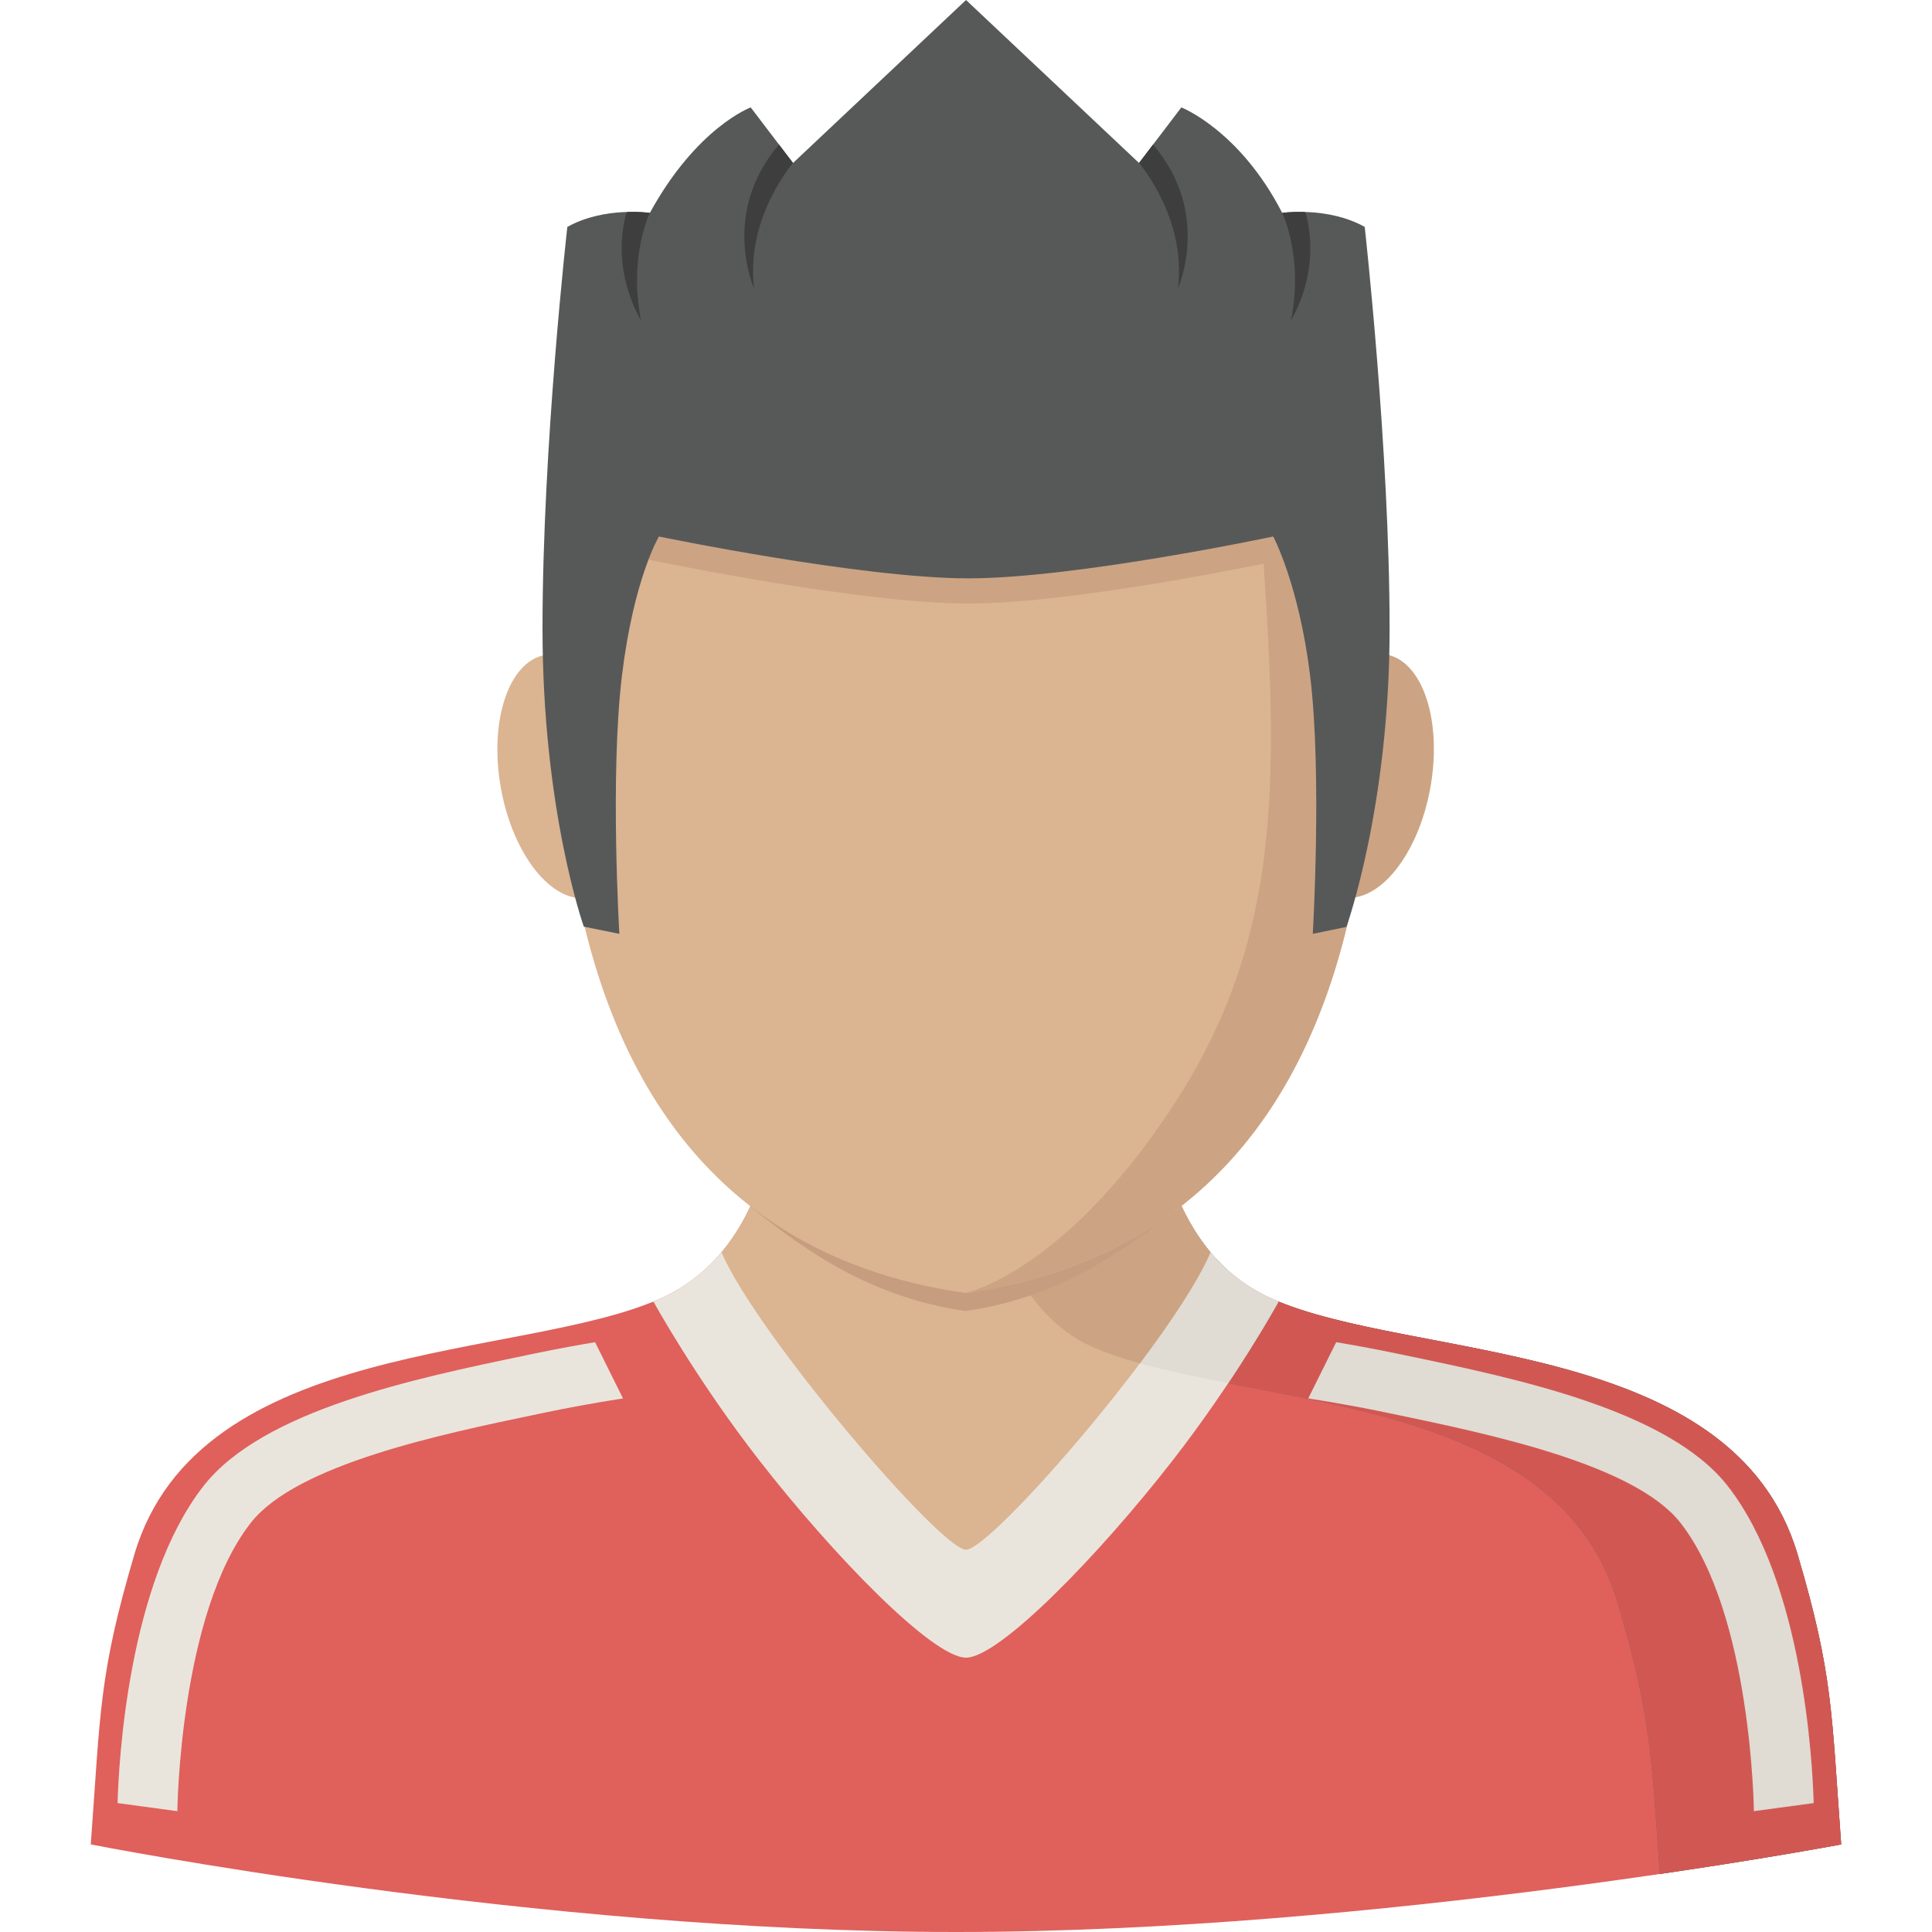
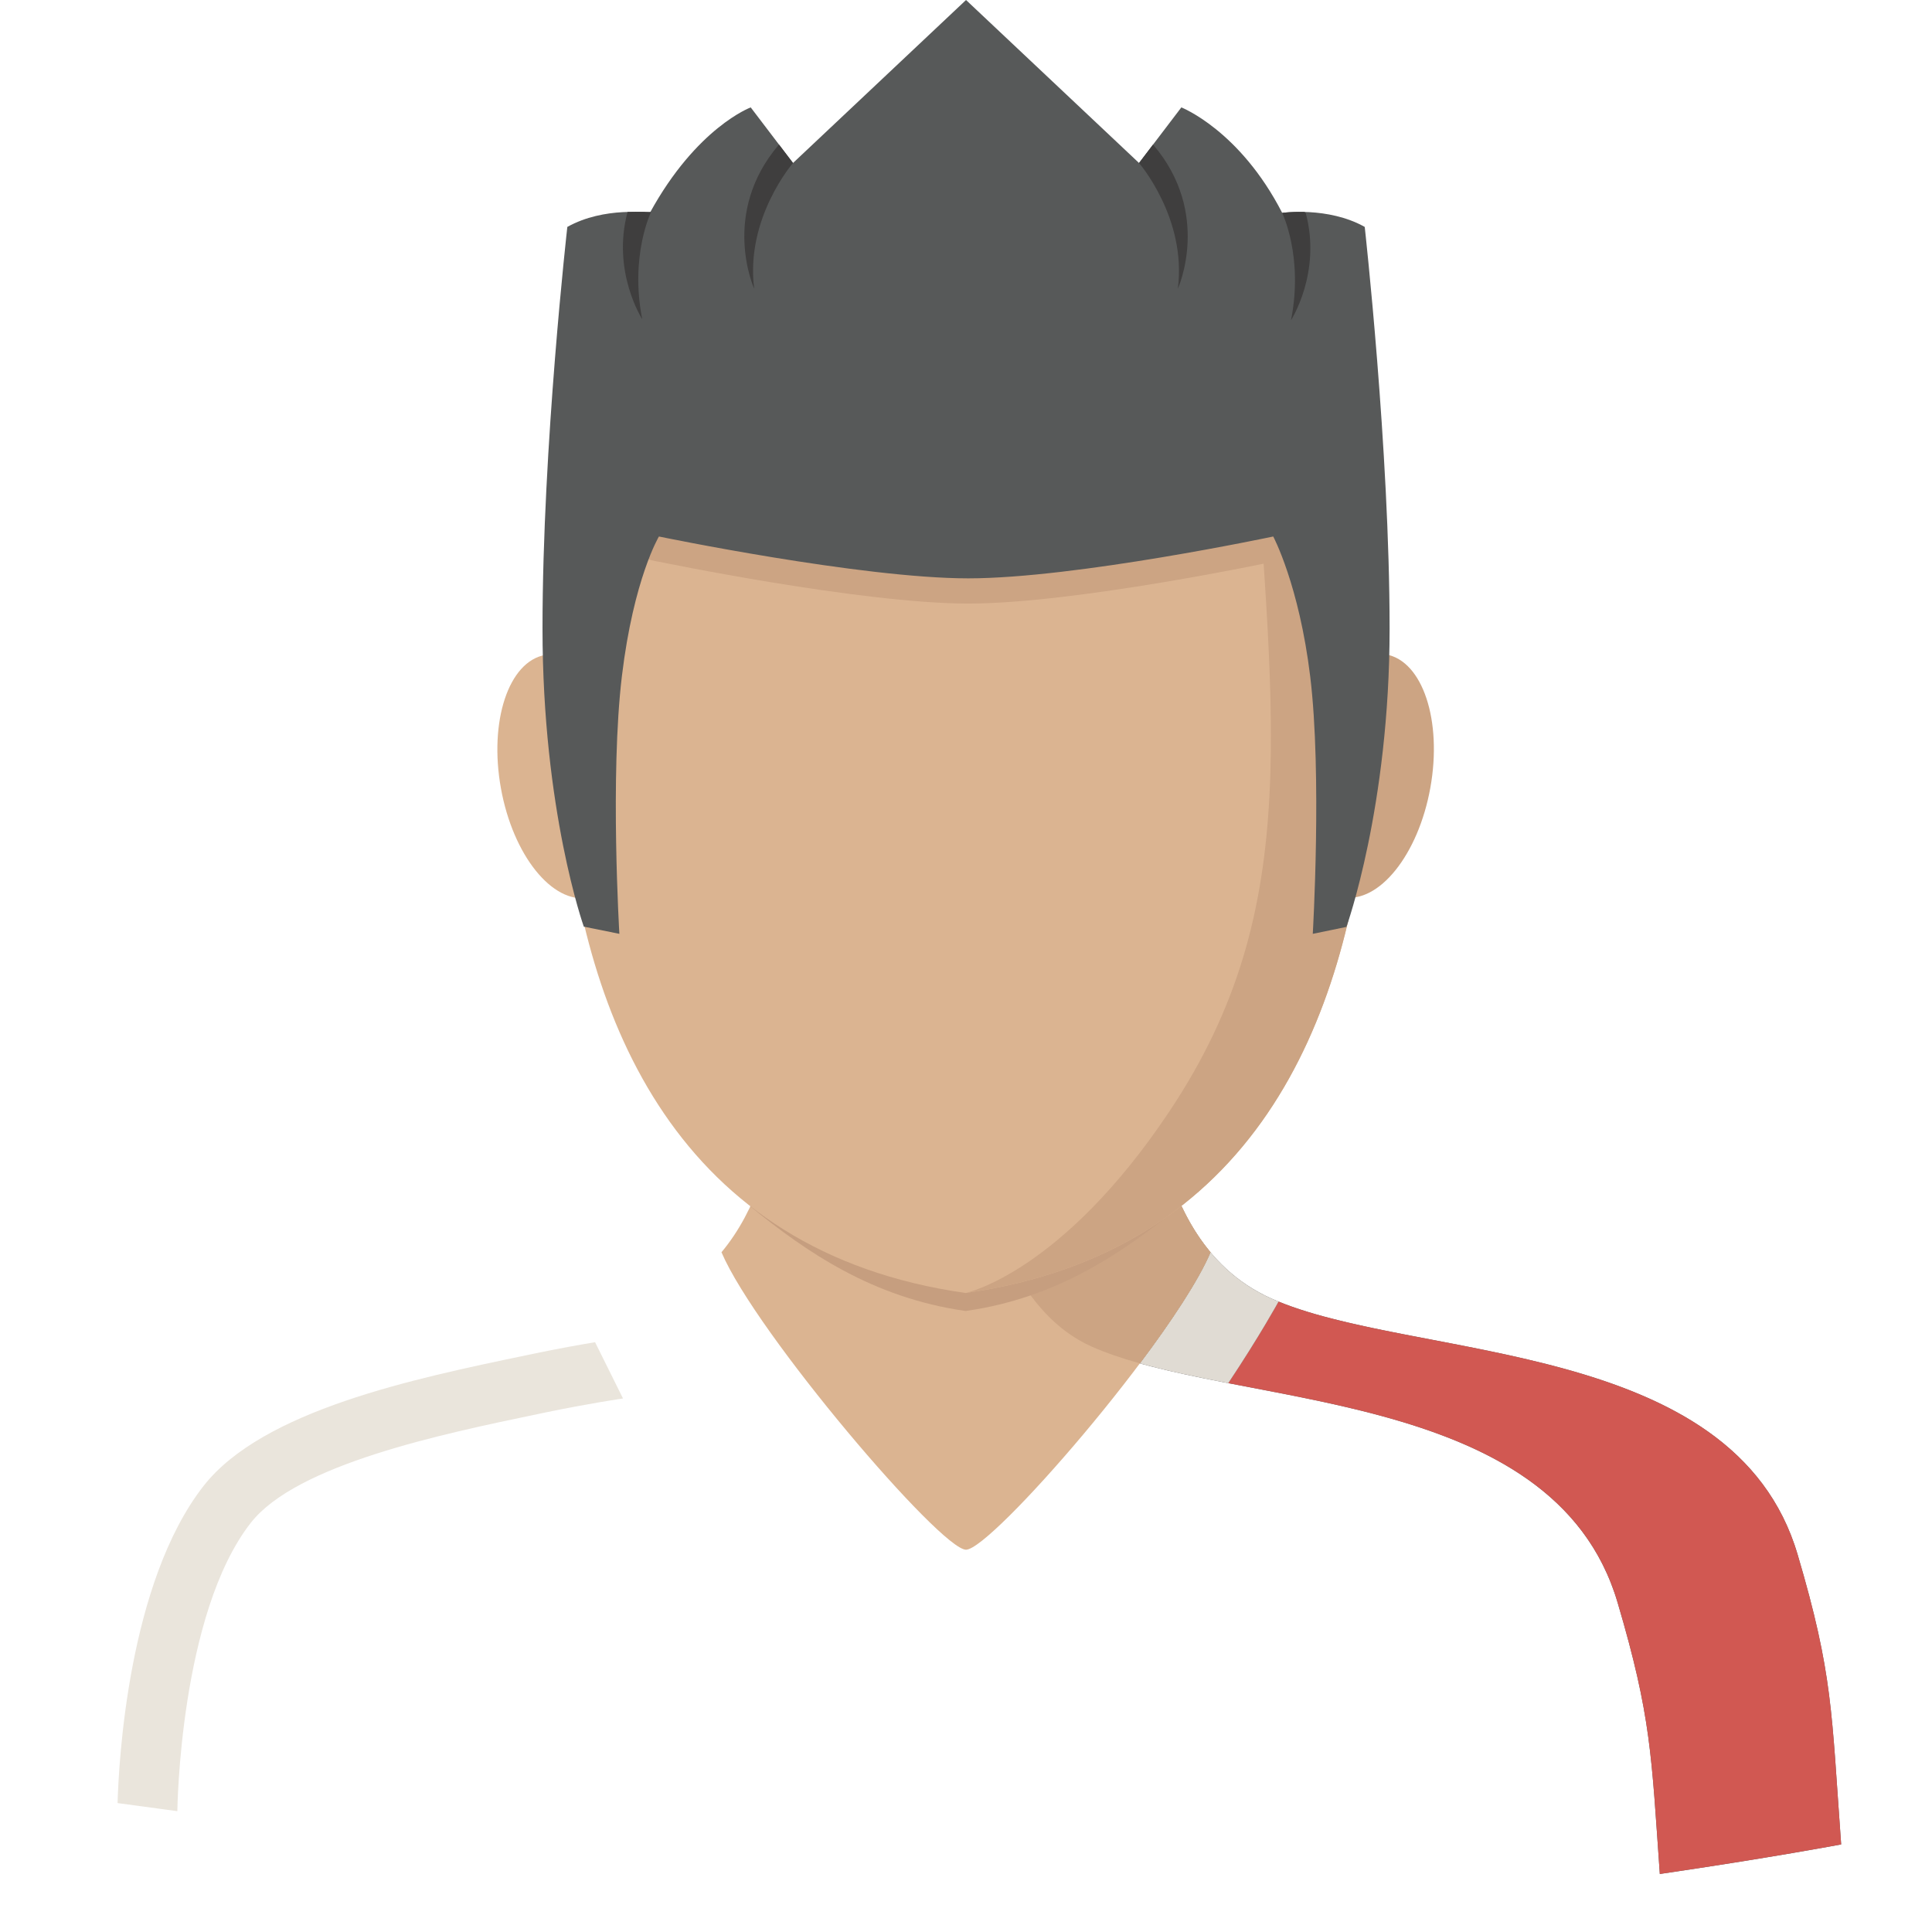
<svg xmlns="http://www.w3.org/2000/svg" version="1.1" id="Layer_1" x="0px" y="0px" viewBox="0 0 334.978 334.978" style="enable-background:new 0 0 334.978 334.978;" xml:space="preserve">
  <g>
    <g>
-       <path style="fill:#E0605C;" d="M311.68,269.531c-11.151-37.754-67.121-33.566-91.279-44.408    c-24.157-10.842-20.386-47.219-23.449-53.548H138.02c-3.058,6.329,0.714,42.711-23.449,53.548    c-24.157,10.842-80.133,6.655-91.279,44.408c-6.149,20.824-5.857,27.193-7.554,50.26c0,0,76.8,15.187,150.014,15.187    S319.24,319.79,319.24,319.79C317.537,296.718,317.829,290.355,311.68,269.531z" />
      <path style="fill:#606060;" d="M311.68,269.531c-11.151-37.754-67.121-33.566-91.279-44.408    c-24.157-10.842-20.386-47.219-23.449-53.548h-31.206c0,0-0.719,51.024,23.438,61.866s80.133,6.655,91.279,44.408    c5.857,19.83,5.868,26.552,7.324,47.073c19.234-2.816,31.442-5.126,31.442-5.126C317.537,296.718,317.829,290.355,311.68,269.531z    " />
      <path style="fill:#D15852;" d="M311.68,269.531c-10.955-37.102-65.205-33.696-90.003-43.858l0,0c0,0-3.254,5.947-8.723,14.141    c26.316,5.104,59.241,10.033,67.509,38.029c5.857,19.83,5.868,26.552,7.324,47.073c19.234-2.816,31.442-5.126,31.442-5.126    C317.537,296.718,317.829,290.355,311.68,269.531z" />
-       <path style="fill:#EAE5DC;" d="M221.683,225.668c-0.433-0.18-0.86-0.36-1.276-0.545c-24.157-10.842-20.386-47.219-23.449-53.548    H138.02c-3.058,6.329,0.714,42.711-23.449,53.548c-0.416,0.185-0.843,0.371-1.276,0.545c0,0,7.29,13.332,18.408,27.608    c12.804,16.44,30.003,34.134,35.786,34.134c5.778,0,22.977-17.688,35.786-34.134C214.387,239,221.683,225.668,221.683,225.668z" />
      <path style="fill:#E0DBD3;" d="M221.683,225.668c-0.208-0.084-0.416-0.174-0.624-0.259c-0.011-0.006-0.017-0.006-0.028-0.011    c-0.214-0.09-0.422-0.18-0.63-0.275c-4.345-1.95-7.779-4.727-10.516-8.004l0,0c-2.074,4.867-6.734,11.927-12.247,19.267    c4.631,1.293,9.83,2.361,15.322,3.429C218.428,231.614,221.683,225.668,221.683,225.668L221.683,225.668z" />
      <path style="fill:#DBB491;" d="M209.885,217.119c-12.5-14.951-10.421-40.356-12.927-45.549H138.02    c-2.512,5.193-0.427,30.599-12.927,45.549c5.963,14.029,37.99,51.575,42.396,51.575    C171.89,268.693,203.427,232.289,209.885,217.119z" />
      <path style="fill:#CCA483;" d="M189.19,233.435c2.501,1.124,5.345,2.085,8.448,2.951c5.514-7.341,10.173-14.4,12.247-19.267l0,0    c-10.584-12.658-10.713-32.813-12.028-41.845c-0.006-0.034-0.011-0.062-0.011-0.09c-0.022-0.157-0.045-0.309-0.067-0.455    c-0.006-0.051-0.017-0.096-0.022-0.146c-0.022-0.135-0.045-0.264-0.067-0.388c-0.006-0.045-0.017-0.096-0.022-0.141    c-0.028-0.141-0.051-0.275-0.079-0.41c-0.006-0.022-0.011-0.051-0.017-0.079c-0.034-0.157-0.067-0.304-0.101-0.45    c-0.006-0.034-0.017-0.062-0.022-0.096c-0.028-0.107-0.051-0.214-0.079-0.315c-0.011-0.045-0.022-0.09-0.039-0.129    c-0.022-0.084-0.051-0.169-0.073-0.247c-0.011-0.045-0.028-0.084-0.039-0.129c-0.028-0.079-0.056-0.157-0.084-0.23    c-0.011-0.034-0.028-0.067-0.039-0.101c-0.039-0.101-0.084-0.202-0.129-0.292h-31.206    C165.752,171.575,165.032,222.599,189.19,233.435z" />
-       <path style="fill:#E0DBD3;" d="M304.098,314.029c-0.006-0.337-0.422-34.241-12.725-49.984    c-7.931-10.151-33.094-15.395-49.748-18.863l-1.371-0.287c-7.391-1.54-13.366-2.417-13.428-2.422l4.845-9.757    c2.563,0.427,6.379,1.102,10.702,2.007l1.371,0.287c19.222,4.002,45.544,9.488,55.818,22.64    c13.107,16.778,14.709,48.056,14.9,54.975L304.098,314.029z" />
      <path style="fill:#EAE5DC;" d="M30.75,314.029c0.006-0.337,0.422-34.241,12.725-49.984c7.931-10.151,33.094-15.395,49.748-18.863    l1.371-0.287c7.391-1.54,13.366-2.417,13.428-2.422l-4.845-9.757c-2.563,0.427-6.379,1.102-10.702,2.007l-1.371,0.287    c-19.223,4.002-45.544,9.488-55.818,22.64c-13.107,16.778-14.709,48.056-14.9,54.975L30.75,314.029z" />
      <path style="fill:#C69E7F;" d="M130.089,209.171c9.78,7.959,21.24,15.85,37.338,18.132c16.137-2.288,27.569-10.342,37.36-18.334    c-8.144-14.973-5.626-32.83-7.83-37.4H138.02C135.805,176.144,138.273,194.192,130.089,209.171z" />
      <ellipse transform="matrix(-0.177 0.984 -0.984 -0.177 410.84 -74.405)" style="fill:#CCA483;" cx="236.529" cy="134.57" rx="21.386" ry="11.629" />
      <ellipse transform="matrix(-0.984 0.177 -0.177 -0.984 218.81 249.637)" style="fill:#DBB491;" cx="98.27" cy="134.578" rx="11.629" ry="21.386" />
      <path style="fill:#DBB491;" d="M231.648,63.378l-64.221-30.16l-64.187,30.16c0,0-35.989,146.614,64.187,160.806    C267.642,209.992,231.648,63.378,231.648,63.378z" />
      <path style="fill:#CCA483;" d="M167.427,224.184c100.216-14.192,64.221-160.806,64.221-160.806h-15.024    c4.114,61.242,9.808,93.774-13.815,129.24C184.092,220.722,167.427,224.184,167.427,224.184z" />
      <path style="fill:#CCA483;" d="M109.49,95.848c2.743,1.31,4.749,1.546,4.749,1.546s35.045,7.256,53.643,7.256    s52.867-7.256,52.867-7.256s2.007-0.304,4.749-1.681V71.781H109.49V95.848z" />
      <path style="fill:#575959;" d="M236.622,39.344c-6.385-3.58-14.31-2.434-14.31-2.434c-7.363-14.344-17.486-18.289-17.486-18.289    l-7.335,9.639L167.494,0l-29.997,28.26l-7.335-9.639c0,0-9.37,3.462-17.486,18.289c0,0-7.925-1.147-14.31,2.434    c0,0-4.305,37.984-4.305,69.6s7.161,51.721,7.161,51.721l6.166,1.248c0,0-1.647-27.4,0.444-44.734    c2.035-16.862,6.413-24.157,6.413-24.157s35.045,7.256,53.643,7.256s52.868-7.256,52.868-7.256s4.48,8.358,6.413,24.281    c2.063,17.002,0.444,44.611,0.444,44.611l5.834-1.203c0,0,7.487-20.824,7.487-51.771S236.622,39.344,236.622,39.344z" />
-       <path style="fill:#3F3E3E;" d="M108.809,36.748c-0.135,0.096-0.214,0.163-0.214,0.163c-2.788,10.348,2.546,18.604,2.546,18.604    c-2.181-11.022,1.534-18.604,1.534-18.604S111.108,36.686,108.809,36.748z" />
+       <path style="fill:#3F3E3E;" d="M108.809,36.748c-2.788,10.348,2.546,18.604,2.546,18.604    c-2.181-11.022,1.534-18.604,1.534-18.604S111.108,36.686,108.809,36.748z" />
      <path style="fill:#3F3E3E;" d="M137.497,28.26c0,0-8.307,9.566-6.733,21.802c0,0-5.935-13.051,4.3-25L137.497,28.26z" />
      <path style="fill:#3F3E3E;" d="M226.174,36.748c0.135,0.096,0.214,0.163,0.214,0.163c2.788,10.348-2.546,18.604-2.546,18.604    c2.181-11.022-1.534-18.604-1.534-18.604S223.875,36.686,226.174,36.748z" />
      <path style="fill:#3F3E3E;" d="M197.486,28.26c0,0,8.307,9.566,6.734,21.802c0,0,5.935-13.051-4.3-25L197.486,28.26z" />
    </g>
  </g>
  <g>
</g>
  <g>
</g>
  <g>
</g>
  <g>
</g>
  <g>
</g>
  <g>
</g>
  <g>
</g>
  <g>
</g>
  <g>
</g>
  <g>
</g>
  <g>
</g>
  <g>
</g>
  <g>
</g>
  <g>
</g>
  <g>
</g>
</svg>